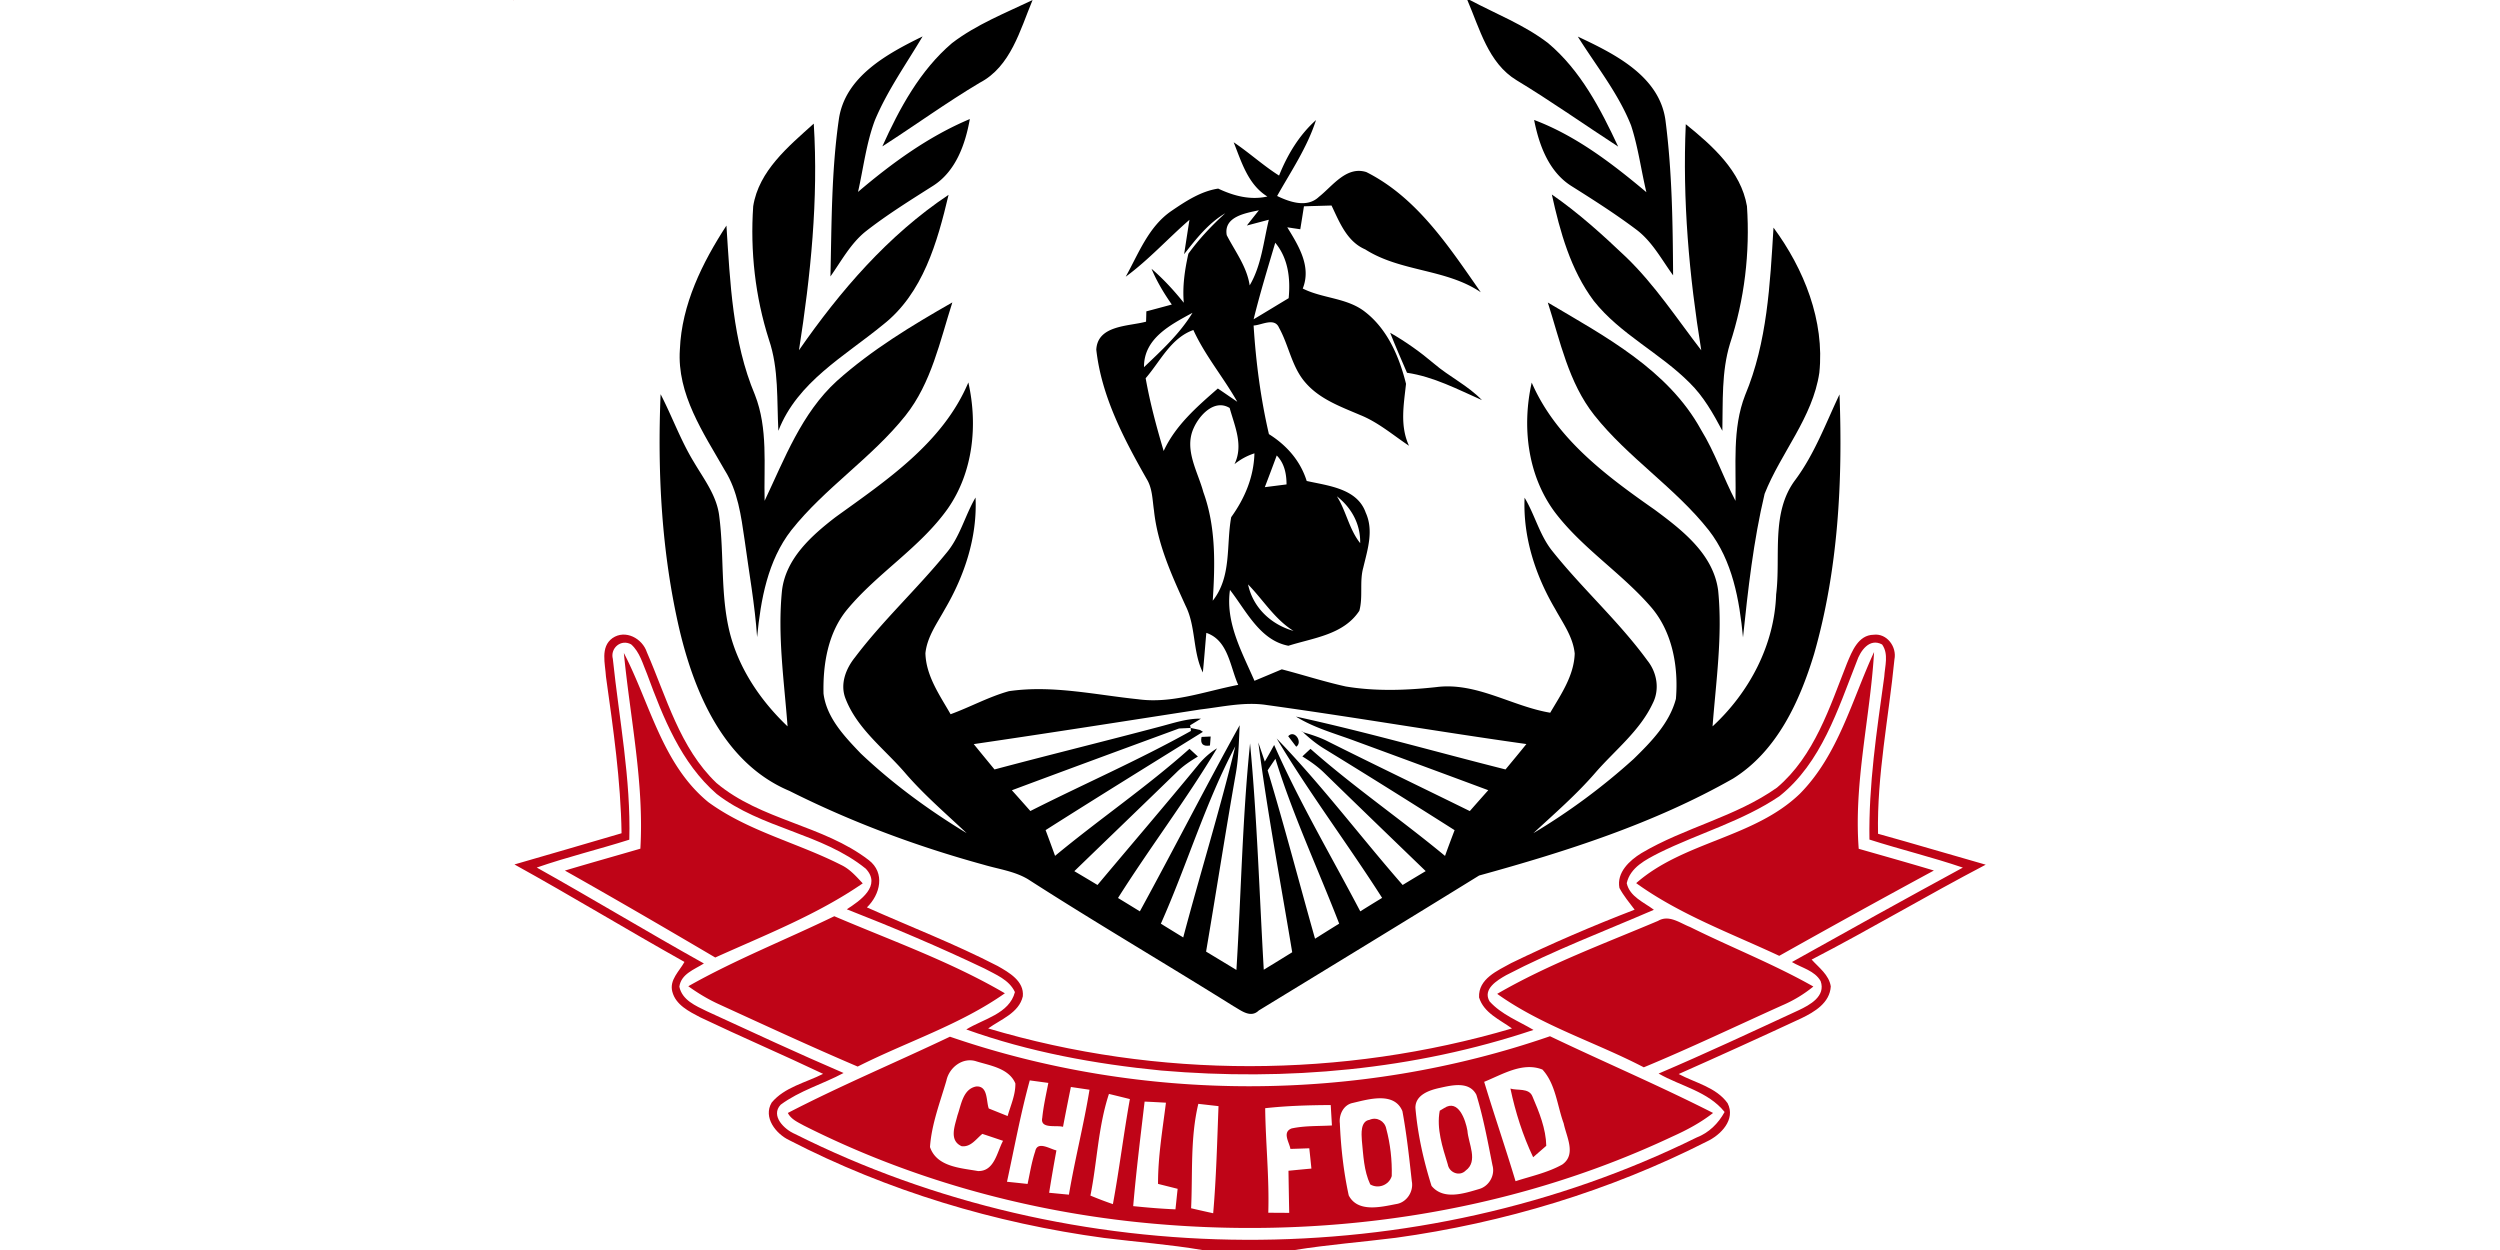
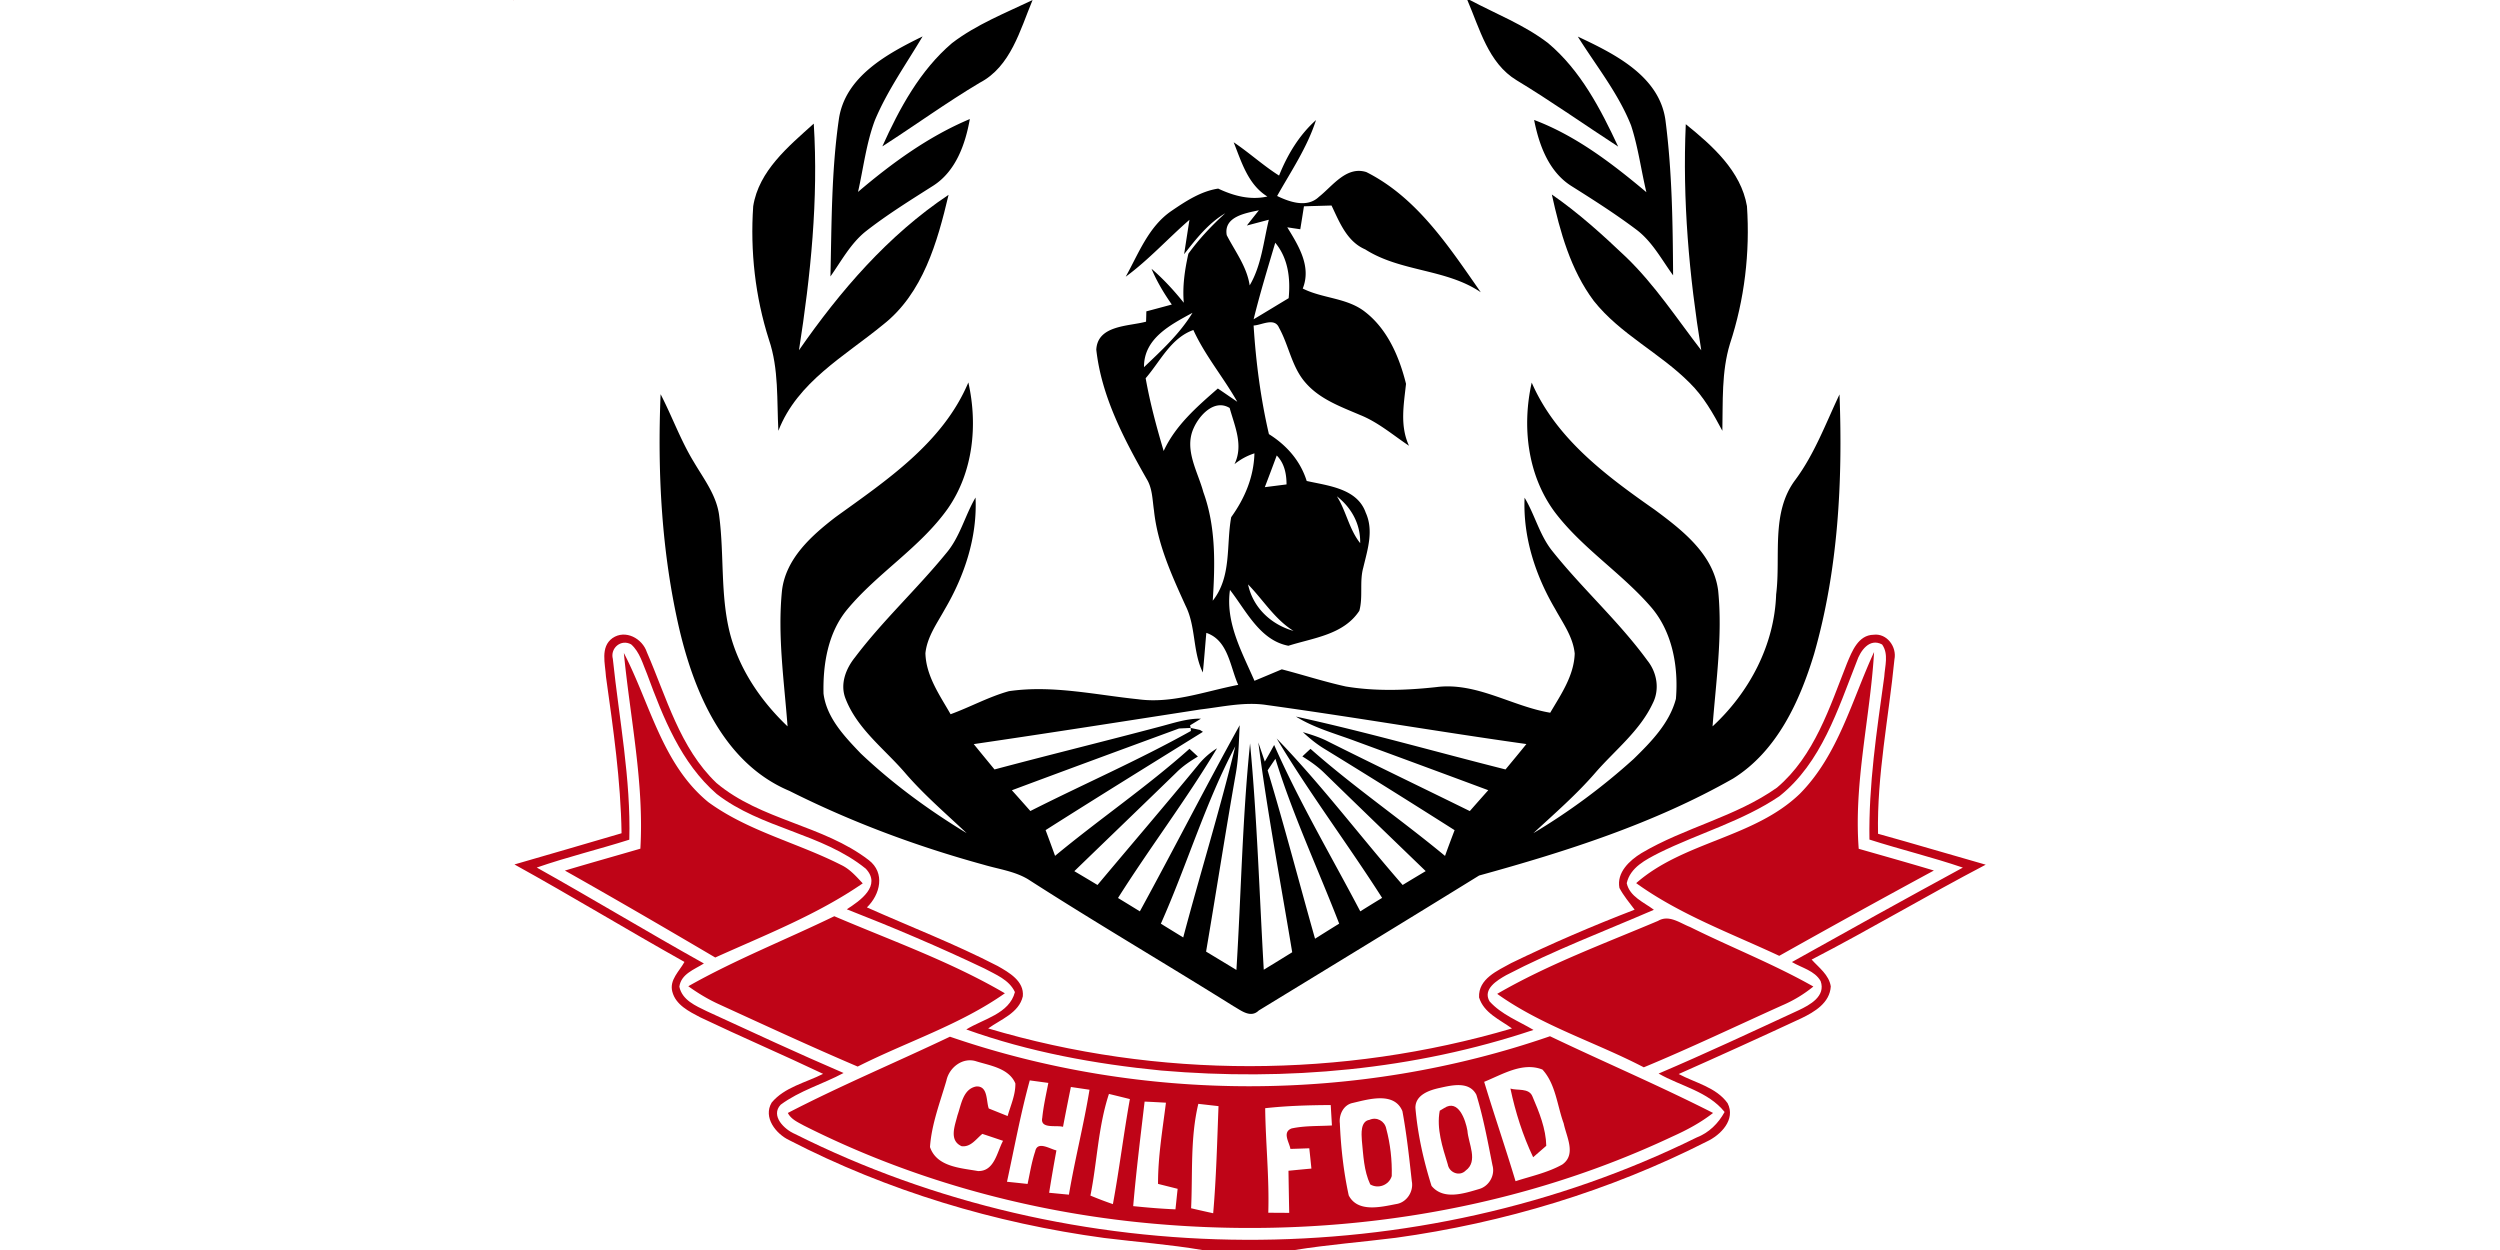
<svg xmlns="http://www.w3.org/2000/svg" viewBox="-89.5 0 436 218">
  <g fill="#bf0417">
    <path d="M0 0h.06C.05.02.02.05 0 .06V0Zm17.31 111.29c2.26-1.56 5.22.05 6.01 2.47 3.43 7.86 5.73 16.69 12.14 22.8 7.73 6.5 18.61 7.33 26.55 13.44 2.91 2.24 2.01 5.99-.32 8.25 7.6 3.39 15.39 6.39 22.8 10.22 1.97 1.12 4.66 2.63 4.39 5.29-.67 2.91-3.86 4.02-6.04 5.6 29.6 8.82 61.74 8.72 91.35 0-2.11-1.53-4.92-2.7-5.74-5.41-.16-3.25 3.23-4.67 5.59-5.98 7.04-3.42 14.24-6.51 21.54-9.32-.93-1.24-1.93-2.43-2.65-3.79-.52-2.69 1.76-4.8 3.83-6.07 7.55-4.48 16.45-6.32 23.65-11.43 6.52-5.52 9.18-14 12.21-21.69.87-2.07 1.95-4.92 4.63-4.97 2.32-.3 4.09 2.11 3.64 4.3-.99 10.13-3.07 20.19-2.86 30.41 6.28 1.74 12.52 3.62 18.78 5.39-10.21 5.34-20.12 11.26-30.36 16.55 1.27 1.41 3.03 2.66 3.34 4.68-.17 2.88-2.85 4.46-5.16 5.57-7.09 3.3-14.22 6.54-21.37 9.71 2.89 1.54 6.53 2.3 8.53 5.08 1.47 2.86-1.2 5.57-3.64 6.7-16.94 8.6-35.39 14.18-54.21 16.78-5.87.74-11.78 1.19-17.63 2.13h-16.15c-5.66-.97-11.4-1.39-17.09-2.1-19.08-2.58-37.8-8.21-54.92-17.05-2.33-1.1-4.61-3.98-3.07-6.56 2.25-2.7 5.95-3.47 8.97-5.01-7.1-3.38-14.33-6.47-21.43-9.86-1.94-1.02-4.28-2.16-4.87-4.48-.54-2.04 1.24-3.57 2.12-5.18-9.94-5.56-19.68-11.49-29.65-17 6.23-1.8 12.46-3.61 18.68-5.44-.14-9.17-1.45-18.25-2.72-27.32-.12-2.21-1.03-5.16 1.13-6.71m.07 3.64c1.1 10.49 3.16 20.92 2.87 31.51-5.36 1.7-10.83 3.02-16.14 4.86 9.78 5.47 19.36 11.27 29.15 16.73-1.65 1.05-3.98 1.81-4.28 4.05.49 2.35 2.85 3.33 4.77 4.27 7.93 3.65 15.85 7.33 23.87 10.78-3.61 1.93-7.67 3.08-10.97 5.53-1.83 1.94.66 4.34 2.5 5.11 48.53 24.35 108.51 24.65 157.22.62 2.16-.83 3.8-2.45 4.9-4.46-2.89-3.6-7.67-4.5-11.51-6.7 8.22-3.5 16.31-7.29 24.42-11.04 1.95-.92 4.77-2.44 3.84-5.08-1.02-1.83-3.32-2.32-5.01-3.33 9.91-5.55 19.84-11.05 29.81-16.47-5.37-1.83-10.89-3.16-16.29-4.89-.16-9.53 1.28-18.97 2.58-28.38.11-1.87.81-3.96-.37-5.64-2.2-1.2-3.81 1.12-4.42 2.95-3.3 8.37-6.18 17.69-13.49 23.51-6.45 4.36-14.07 6.46-21.01 9.89-2.29 1.18-5.01 2.52-5.62 5.28.52 2.36 3 3.32 4.74 4.64-8.62 3.73-17.43 7.06-25.76 11.4-1.56.88-4.16 2.44-2.9 4.57 2.06 2.3 5.05 3.43 7.66 4.98-20.83 6.98-43.12 8.96-64.94 7.08-11.53-1.13-23.05-3.24-33.98-7.16 2.96-1.84 7.51-2.72 8.48-6.52-1-2.16-3.35-3.05-5.31-4.11-7.87-3.75-15.9-7.16-24.01-10.33 2.34-1.5 6.1-4.11 3.31-7.08-7.6-6.17-18.25-7-26-13.03-6.22-5.41-9.34-13.32-12.12-20.86-.77-1.81-1.28-3.88-2.8-5.23-1.76-.98-3.69.65-3.19 2.55Z" />
    <path d="M19.3 113.88c4.57 8.78 6.69 19.44 14.74 26.02 6.96 5.07 15.52 7.07 23.12 10.93 1.54.72 2.66 2.01 3.8 3.23-7.93 5.46-16.99 8.99-25.72 12.93-8.7-5.12-17.43-10.21-26.22-15.16 4.37-1.31 8.78-2.54 13.16-3.82.67-11.47-1.78-22.78-2.88-34.13Zm218.04-.17c-.67 11.44-3.56 22.78-2.68 34.32 4.37 1.25 8.75 2.48 13.11 3.79-9.03 4.89-18.02 9.85-26.97 14.88-8.44-3.95-17.35-7.2-24.95-12.68 8.27-7.26 20.54-7.87 28.55-15.59 6.71-6.79 9.05-16.3 12.94-24.72ZM30.54 172c8.2-4.64 16.99-8.1 25.46-12.21 10 4.27 20.34 7.93 29.75 13.44-7.85 5.52-17.15 8.47-25.67 12.78-8.14-3.47-16.16-7.19-24.2-10.87-1.89-.86-3.66-1.93-5.34-3.14Zm169.13-11.4c1.91-1.13 3.82.39 5.58 1.07 7.12 3.54 14.56 6.45 21.5 10.38a22.528 22.528 0 0 1-5.42 3.28c-8.04 3.62-16 7.43-24.15 10.81-8.45-4.4-17.79-7.24-25.57-12.81 8.9-5.16 18.61-8.73 28.06-12.73ZM47.9 194.1c9.24-4.79 18.87-8.82 28.27-13.3 33.56 11.55 71.1 11.52 104.65-.08 9.45 4.52 19.1 8.63 28.44 13.38-2.16 1.69-4.59 2.99-7.09 4.11-28.95 13.64-61.76 18.24-93.48 14.91-20.12-2.13-39.92-7.69-58.01-16.83-1.03-.57-2.22-1.08-2.78-2.19m27.65-5.63c-1.11 3.8-2.59 7.6-2.86 11.58 1.18 3.46 5.33 3.64 8.36 4.18 2.88.09 3.32-3.31 4.38-5.27-1.2-.41-2.4-.81-3.61-1.21-1.09.88-2.01 2.34-3.61 2.15-2.27-1.01-1.16-3.61-.73-5.38.66-1.85.95-4.6 3.28-5.04 2.07-.12 1.71 2.55 2.18 3.84 1.1.44 2.19.88 3.29 1.32.53-1.87 1.39-3.72 1.35-5.69-1.1-2.62-4.34-3.1-6.77-3.84-2.38-.81-4.78 1.04-5.26 3.36m93.79.2c1.75 5.8 3.73 11.53 5.47 17.33 2.73-.88 5.61-1.49 8.14-2.9 2.51-1.75.73-4.85.26-7.17-1.15-3.13-1.39-6.87-3.71-9.4-3.46-1.37-7.01.87-10.16 2.14m-79.25-.25c-1.6 5.83-2.69 11.77-3.97 17.68.9.09 2.69.28 3.59.38.41-1.9.71-3.84 1.33-5.68.38-1.91 2.61-.39 3.7-.17-.45 2.45-.88 4.92-1.27 7.39.86.08 2.58.25 3.45.33 1.03-6.13 2.59-12.16 3.59-18.3l-3.25-.48c-.47 2.32-.93 4.63-1.37 6.95-1.14-.34-4.04.43-3.62-1.57.21-2.06.67-4.07 1.06-6.09l-3.24-.44m71.51 1.31c-1.82.39-4.27 1.21-4.25 3.48.39 4.61 1.42 9.2 2.81 13.61 2.08 2.53 5.68 1.32 8.32.54 1.72-.49 2.8-2.41 2.31-4.12-.82-4.12-1.58-8.29-2.81-12.31-1.25-2.41-4.26-1.67-6.38-1.2m-57.7 1.05c-1.89 5.74-2.05 11.84-3.23 17.73 1.29.54 2.6 1.04 3.92 1.49 1.12-6.08 1.87-12.23 2.96-18.32-1.22-.31-2.43-.6-3.65-.9m6.22 1.34c-.71 6.07-1.47 12.14-1.99 18.23 2.45.25 4.91.46 7.37.56.13-1.19.25-2.39.38-3.58-1.14-.29-2.28-.57-3.42-.86-.01-4.76.79-9.45 1.38-14.16-1.24-.07-2.48-.14-3.72-.19m36.27.24c-1.59.34-2.4 2.04-2.22 3.55.18 4.21.65 8.44 1.55 12.57 1.56 3.02 5.58 2.03 8.26 1.51 1.84-.26 3.09-2.18 2.74-3.98-.45-4.08-.89-8.19-1.64-12.23-1.43-3.43-5.91-2.07-8.69-1.42m-28.16 18.36c1.28.3 2.56.59 3.85.87.54-6.21.69-12.45.93-18.68l-3.52-.4c-1.43 5.95-.97 12.14-1.26 18.21m12.92-17.45c.07 6.08.73 12.14.54 18.23 1.21.01 2.43.02 3.65.02-.05-2.45-.09-4.89-.13-7.34 1.33-.13 2.66-.26 4-.38-.12-1.19-.24-2.36-.37-3.54-.82.03-2.47.09-3.29.11-.2-1.17-1.48-2.92.21-3.57 2.31-.5 4.69-.38 7.03-.52-.05-.89-.16-2.67-.21-3.56-3.82.02-7.63.13-11.43.55Z" />
    <path d="M173.92 189.85c1.22.38 3.22-.15 3.83 1.35 1.17 2.73 2.36 5.63 2.42 8.63-.57.5-1.72 1.49-2.29 1.99-1.81-3.81-3.09-7.85-3.96-11.97Zm-11.56 3.4c2.48-1.64 3.73 2.05 4.06 3.94.15 2.23 1.94 5.33-.31 6.96-1.07 1.09-2.89.35-3.12-1.09-.92-2.99-1.99-6.23-1.4-9.35l.77-.46Zm-13.02 2.05c1.25-.57 2.66.2 2.92 1.54.72 2.68 1.03 5.49.96 8.27-.47 1.57-2.35 2.29-3.75 1.45-1.12-2.38-1.2-5.07-1.46-7.64-.08-1.2-.26-3.38 1.33-3.62Z" />
  </g>
  <path d="M166.4 0h.43c4.58 2.43 9.5 4.33 13.65 7.51 5.66 4.75 9.15 11.47 12.23 18.06C186.8 21.73 181.03 17.65 175 14c-4.96-3-6.44-9.02-8.6-14ZM76.54 7.51c4.24-3.24 9.26-5.22 14.04-7.5-2.18 5.22-3.8 11.61-9.23 14.43-5.81 3.46-11.28 7.44-16.97 11.09 2.98-6.61 6.56-13.25 12.16-18.02Z" />
  <path d="M56.79 20.85c1.05-7.5 8.47-11.49 14.61-14.5-2.86 4.83-6.16 9.45-8.33 14.65-1.5 4.02-1.99 8.31-2.93 12.47 5.91-5.03 12.31-9.69 19.5-12.71-.78 4.38-2.43 9.06-6.33 11.59-4.04 2.57-8.13 5.1-11.9 8.06-2.59 2.11-4.18 5.11-6.08 7.8.21-9.13.16-18.31 1.46-27.36ZM185.67 6.38c6.34 2.98 14.25 6.86 15.29 14.62 1.16 8.95 1.27 18 1.33 27.02-1.99-2.73-3.61-5.84-6.34-7.92-3.65-2.75-7.51-5.21-11.37-7.64-3.97-2.49-5.67-7.16-6.53-11.54 7.31 2.75 13.64 7.62 19.58 12.6-.93-3.87-1.43-7.85-2.67-11.64-2.24-5.64-6.1-10.4-9.29-15.5Zm-52.1 24.24c1.45-3.63 3.5-7.05 6.44-9.68-1.52 4.76-4.35 8.92-6.78 13.24 2.21 1.07 5.24 2.11 7.29.15 2.39-1.89 4.79-5.42 8.27-4.32 8.87 4.46 14.44 13.06 19.96 20.96-6.07-4.12-13.97-3.53-20.16-7.48-3.19-1.37-4.48-4.74-5.87-7.65-1.61.05-3.21.09-4.81.14-.21 1.34-.42 2.67-.64 4-.57-.08-1.7-.25-2.27-.34 1.95 3.18 4.25 6.82 2.7 10.68 3.48 1.76 7.72 1.59 10.87 4.07 3.92 3.03 5.98 7.87 7.14 12.55-.39 3.64-1.09 7.31.52 10.8-2.79-1.86-5.37-4.1-8.51-5.36-3.39-1.45-7.05-2.76-9.53-5.63-2.41-2.73-2.9-6.5-4.63-9.6-.78-1.84-3.05-.44-4.43-.38.4 6.37 1.23 12.73 2.67 18.94 3.09 1.94 5.48 4.64 6.59 8.17 3.74.84 8.81 1.3 10.29 5.52 1.43 3.13.32 6.45-.42 9.58-.69 2.46-.02 5.09-.69 7.54-2.75 4.18-7.99 4.71-12.37 6.1-4.97-.95-7.35-6.09-10.19-9.74-.82 5.7 2.09 10.83 4.27 15.85 1.59-.66 3.18-1.33 4.77-2 3.73.97 7.39 2.16 11.15 2.99 5.22.87 10.55.68 15.79.11 7.01-.9 13.15 3.34 19.87 4.47 1.88-3.2 4.15-6.47 4.27-10.32-.28-2.89-2.05-5.29-3.4-7.76-3.45-5.85-5.64-12.57-5.34-19.42 1.77 2.94 2.58 6.39 4.7 9.13 5.28 6.67 11.7 12.38 16.72 19.27 1.67 2.08 2.17 5.02.94 7.44-2.25 4.82-6.56 8.15-9.98 12.08-3.31 3.84-7.14 7.15-10.84 10.58a111 111 0 0 0 17.47-12.93c3.05-2.98 6.26-6.25 7.38-10.49.47-5.64-.62-11.82-4.48-16.17-5.13-5.87-11.9-10.14-16.63-16.38-4.78-6.43-5.76-14.93-4.04-22.61 4.23 9.76 12.99 16.26 21.44 22.17 4.8 3.56 10.27 7.76 11.08 14.13.78 7.89-.38 15.79-.98 23.66 6.42-5.93 10.8-14.2 11.09-23.03.84-6.66-.98-14.27 3.38-20.01 3.34-4.52 5.28-9.82 7.67-14.85.58 15.15-.23 30.57-4.42 45.22-2.52 8.33-6.49 17-14.14 21.77-13.81 7.85-29.06 12.71-44.29 16.91-12.77 7.89-25.61 15.71-38.43 23.54-1.43 1.4-3.08-.01-4.42-.76-11.9-7.45-24.03-14.54-35.84-22.14-2.35-1.4-5.12-1.75-7.71-2.52-11.67-3.2-23.07-7.44-33.89-12.88-11.29-4.74-16.51-16.91-19.16-28.07-3.13-13.44-3.87-27.35-3.3-41.11 2.02 3.9 3.5 8.07 5.8 11.83 1.76 3 4.03 5.9 4.43 9.48.87 6.74.18 13.66 1.84 20.31 1.61 6.3 5.39 11.86 10.07 16.31-.59-7.88-1.77-15.8-.97-23.7.67-5.57 5.13-9.55 9.32-12.78 8.93-6.45 18.73-12.96 23.18-23.5 1.67 7.44.84 15.66-3.6 22.02-4.83 6.8-12.22 11.18-17.52 17.56-3.37 4.06-4.26 9.56-4.14 14.68.53 4.22 3.67 7.49 6.49 10.44 5.6 5.31 11.88 9.9 18.47 13.9-3.68-3.47-7.54-6.77-10.83-10.62-3.58-4.13-8.25-7.58-10.28-12.81-1.01-2.52.02-5.22 1.63-7.22 4.85-6.42 10.8-11.91 15.89-18.14 2.43-2.83 3.28-6.57 5.14-9.74.33 6.87-1.91 13.62-5.36 19.49-1.34 2.44-3.09 4.82-3.38 7.67.11 3.97 2.5 7.31 4.39 10.63 3.43-1.25 6.66-3.04 10.18-4.02 7.54-1.1 15.05.64 22.53 1.41 5.94.81 11.69-1.4 17.45-2.51-1.44-3.2-1.72-7.76-5.56-9.07-.21 2.3-.37 4.61-.61 6.91-1.8-3.66-1.18-7.97-3-11.62-2.42-5.32-4.91-10.76-5.52-16.64-.28-1.86-.26-3.85-1.28-5.5-3.98-7-7.88-14.41-8.78-22.54.23-4.29 5.59-4.05 8.68-4.88.02-.45.04-1.35.05-1.8 1.48-.39 2.96-.79 4.44-1.19-1.38-1.97-2.61-4.03-3.54-6.24 2.07 1.78 3.92 3.8 5.63 5.93-.25-2.88.17-5.74.8-8.55 1.87-2.59 4.07-4.91 6.43-7.06-2.96 1.75-5.09 4.48-7.17 7.14.23-1.5.69-4.5.93-6-3.75 3.26-7.11 6.98-11.12 9.93 2.26-4.07 3.99-8.76 8-11.49 2.46-1.68 5.15-3.44 8.13-3.88 2.7 1.27 5.58 2.05 8.58 1.38-3.37-2.08-4.5-6-5.88-9.46 2.72 1.82 5.15 4.06 7.92 5.81m-9.13 10.39c1.47 2.86 3.51 5.48 4 8.76 2.04-3.44 2.41-7.61 3.34-11.45-.96.25-2.88.76-3.83 1.01.52-.67 1.57-2 2.1-2.66-2.26.49-6.19 1.08-5.61 4.34m8.46 1.32c-1.31 4.43-2.67 8.86-3.77 13.35 2.04-1.21 4.07-2.46 6.11-3.68.33-3.42-.07-6.94-2.34-9.67m-22.89 21.7c3.07-2.92 6.24-5.83 8.46-9.48-3.79 2.07-8.5 4.43-8.46 9.48m.29 1.93c.76 4.3 1.9 8.51 3.14 12.69 2.07-4.49 5.81-7.71 9.45-10.9.85.58 2.54 1.74 3.39 2.32-2.41-4.26-5.61-8.04-7.66-12.52-3.93 1.4-5.75 5.44-8.32 8.41m8.38 8.68c-1.73 3.76.71 7.58 1.68 11.18 2.21 6.06 2.05 12.6 1.64 18.94 3.34-4.21 2.32-9.68 3.22-14.57 2.37-3.3 3.94-7 4.05-11.13-1.27.41-2.43 1.04-3.48 1.89 1.6-3.3.05-6.58-.84-9.8-2.65-1.62-5.27 1.24-6.27 3.49m14.48 4.79c-.68 1.85-1.38 3.7-2.08 5.53l3.79-.48c-.01-1.87-.37-3.68-1.71-5.05m10.49 7.12c1.63 2.59 2.14 5.77 4.06 8.17.08-3.29-1.51-6.18-4.06-8.17m-15.49 15.37c.85 4.05 4.02 7.01 7.93 8.11-3.29-2.04-5.28-5.4-7.93-8.11m-8.33 21.81c-13.17 2.04-26.33 4.11-39.51 6.04 1.2 1.48 2.41 2.95 3.62 4.42 9.61-2.56 19.27-4.93 28.88-7.48 2.34-.61 4.68-1.42 7.13-1.38-.47.29-1.42.87-1.9 1.16l.1.46c.4.09 1.21.26 1.62.35l.52.33c-9.16 5.69-18.34 11.36-27.44 17.14.56 1.49 1.11 2.99 1.65 4.49 7.69-6.38 15.99-12.02 23.44-18.67.49.44.98.9 1.47 1.35-1.34.8-2.63 1.66-3.73 2.76-5.93 5.76-11.88 11.48-17.82 17.23 1.35.8 2.7 1.6 4.04 2.41 5.84-6.97 11.76-13.87 17.53-20.89a13.18 13.18 0 0 1 3.32-2.95c-5.35 8.96-11.7 17.29-17.27 26.11 1.27.77 2.54 1.55 3.81 2.33 5.89-10.77 11.46-21.72 17.41-32.46-.15 2.82-.18 5.66-.68 8.45-1.82 10.33-3.42 20.69-5.18 31.03 1.76 1.06 3.53 2.13 5.29 3.2.82-13.17 1.03-26.4 2.38-39.51 1.23 13.12 1.63 26.31 2.39 39.47 1.66-1.01 3.31-2.02 4.96-3.05-2.02-12.18-4.33-24.34-5.91-36.59.28.84.85 2.5 1.13 3.34.56-.96 1.1-1.92 1.63-2.9 4.39 9.97 9.96 19.38 15.02 29.02 1.26-.79 2.53-1.57 3.81-2.35-5.98-9.37-12.69-18.26-18.39-27.8 7.81 8.07 14.58 17.09 21.97 25.55 1.33-.81 2.68-1.62 4.02-2.42-5.94-5.73-11.87-11.45-17.78-17.21-1.12-1.08-2.41-1.98-3.73-2.79.47-.45.94-.89 1.42-1.32 7.49 6.62 15.76 12.29 23.46 18.67.54-1.51 1.1-3 1.67-4.49-7.53-4.78-15.09-9.52-22.7-14.18-1.36-.82-2.6-1.84-3.76-2.92 1.36.41 2.72.83 4 1.44 8.34 4.18 16.74 8.21 25.11 12.33 1.07-1.22 2.14-2.43 3.22-3.64-7.74-2.88-15.49-5.74-23.24-8.59-3.48-1.3-7.12-2.27-10.3-4.25 12.27 2.68 24.37 6.15 36.55 9.22 1.22-1.47 2.44-2.94 3.64-4.43-15.1-2.12-30.14-4.71-45.25-6.8-3.89-.61-7.77.32-11.62.77m-32.86 14.09c1.08 1.2 2.15 2.41 3.22 3.62 9.31-4.71 18.91-8.88 28-13.96l-.04-.53c-.51.03-1.53.07-2.04.1-9.72 3.57-19.44 7.15-29.14 10.77m25.98 23.27c1.29.8 2.6 1.6 3.9 2.4 2.95-11.13 6.38-22.14 9.08-33.33-5.23 9.88-8.43 20.72-12.98 30.93m18.62-26.74c2.94 9.73 5.5 19.58 8.27 29.36 1.4-.88 2.8-1.76 4.21-2.63-3.71-9.58-8.09-18.94-11.12-28.75-.46.67-.91 1.34-1.36 2.02Z" />
  <path d="M41.86 35.96c.98-6.19 6.17-10.44 10.56-14.4.83 13.22-.54 26.47-2.58 39.52 7.19-10.35 15.54-20.06 26.09-27.1-1.95 8.24-4.46 17.19-11.43 22.65-6.69 5.5-14.95 9.97-18.25 18.5-.29-5.31.1-10.78-1.65-15.9-2.39-7.47-3.28-15.44-2.74-23.27Zm162.64-14.3c4.61 3.72 9.63 8.17 10.67 14.3.55 8.08-.43 16.31-2.97 24.01-1.49 4.9-1.21 10.1-1.32 15.16-1.59-2.99-3.27-5.98-5.71-8.37-5.18-5.21-12.1-8.47-16.71-14.28-4.05-5.41-5.89-12.07-7.32-18.56 4.66 3.22 8.87 7.04 12.97 10.94 5.02 4.85 8.85 10.73 13.09 16.23-2.12-13.02-3.29-26.23-2.7-39.43Z" />
-   <path d="M29.07 60.95c.31-7.85 3.91-15.14 8.12-21.61.65 9.95 1.05 20.2 4.97 29.52 2.31 5.88 1.53 12.31 1.69 18.48 3.48-7.34 6.45-15.29 12.6-20.9 6.07-5.43 13.09-9.68 20.14-13.7-2.16 6.75-3.65 14.04-8.16 19.72-5.88 7.39-14.04 12.59-19.91 19.99-4.14 5.32-5.35 12.12-5.98 18.67-.39-5.7-1.42-11.32-2.18-16.96-.61-4.18-1.18-8.53-3.48-12.18-3.69-6.47-8.34-13.22-7.81-21.03ZM219.8 39.7c5.31 7.19 8.95 16.25 7.99 25.32-1.16 7.82-6.71 13.94-9.54 21.1-1.95 8.21-2.89 16.65-3.77 25.04-.62-6.55-1.83-13.36-5.97-18.69-5.88-7.44-14.08-12.64-19.97-20.07-4.48-5.66-5.95-12.91-8.1-19.64 9.93 5.88 20.96 11.7 26.72 22.19 2.42 3.93 3.88 8.33 6.01 12.4.15-6.14-.61-12.56 1.68-18.43 3.86-9.22 4.35-19.36 4.95-29.22Zm-66.86 18.33c2.71 1.55 5.26 3.36 7.64 5.38 2.67 2.29 5.92 3.82 8.37 6.37-4.25-1.88-8.41-4.08-13.07-4.77-1-2.32-2.02-4.64-2.94-6.98Zm-15.46 69.44.11.03.13.18c-.06-.05-.18-.16-.24-.21Zm-17.43 1.05c.39-.02 1.19-.06 1.59-.07l-.12 1.57c-1.23.2-1.72-.3-1.47-1.5Zm15.11-.13c1.11-1.22 2.6 1.07 1.4 1.84l-1.4-1.84Z" />
</svg>